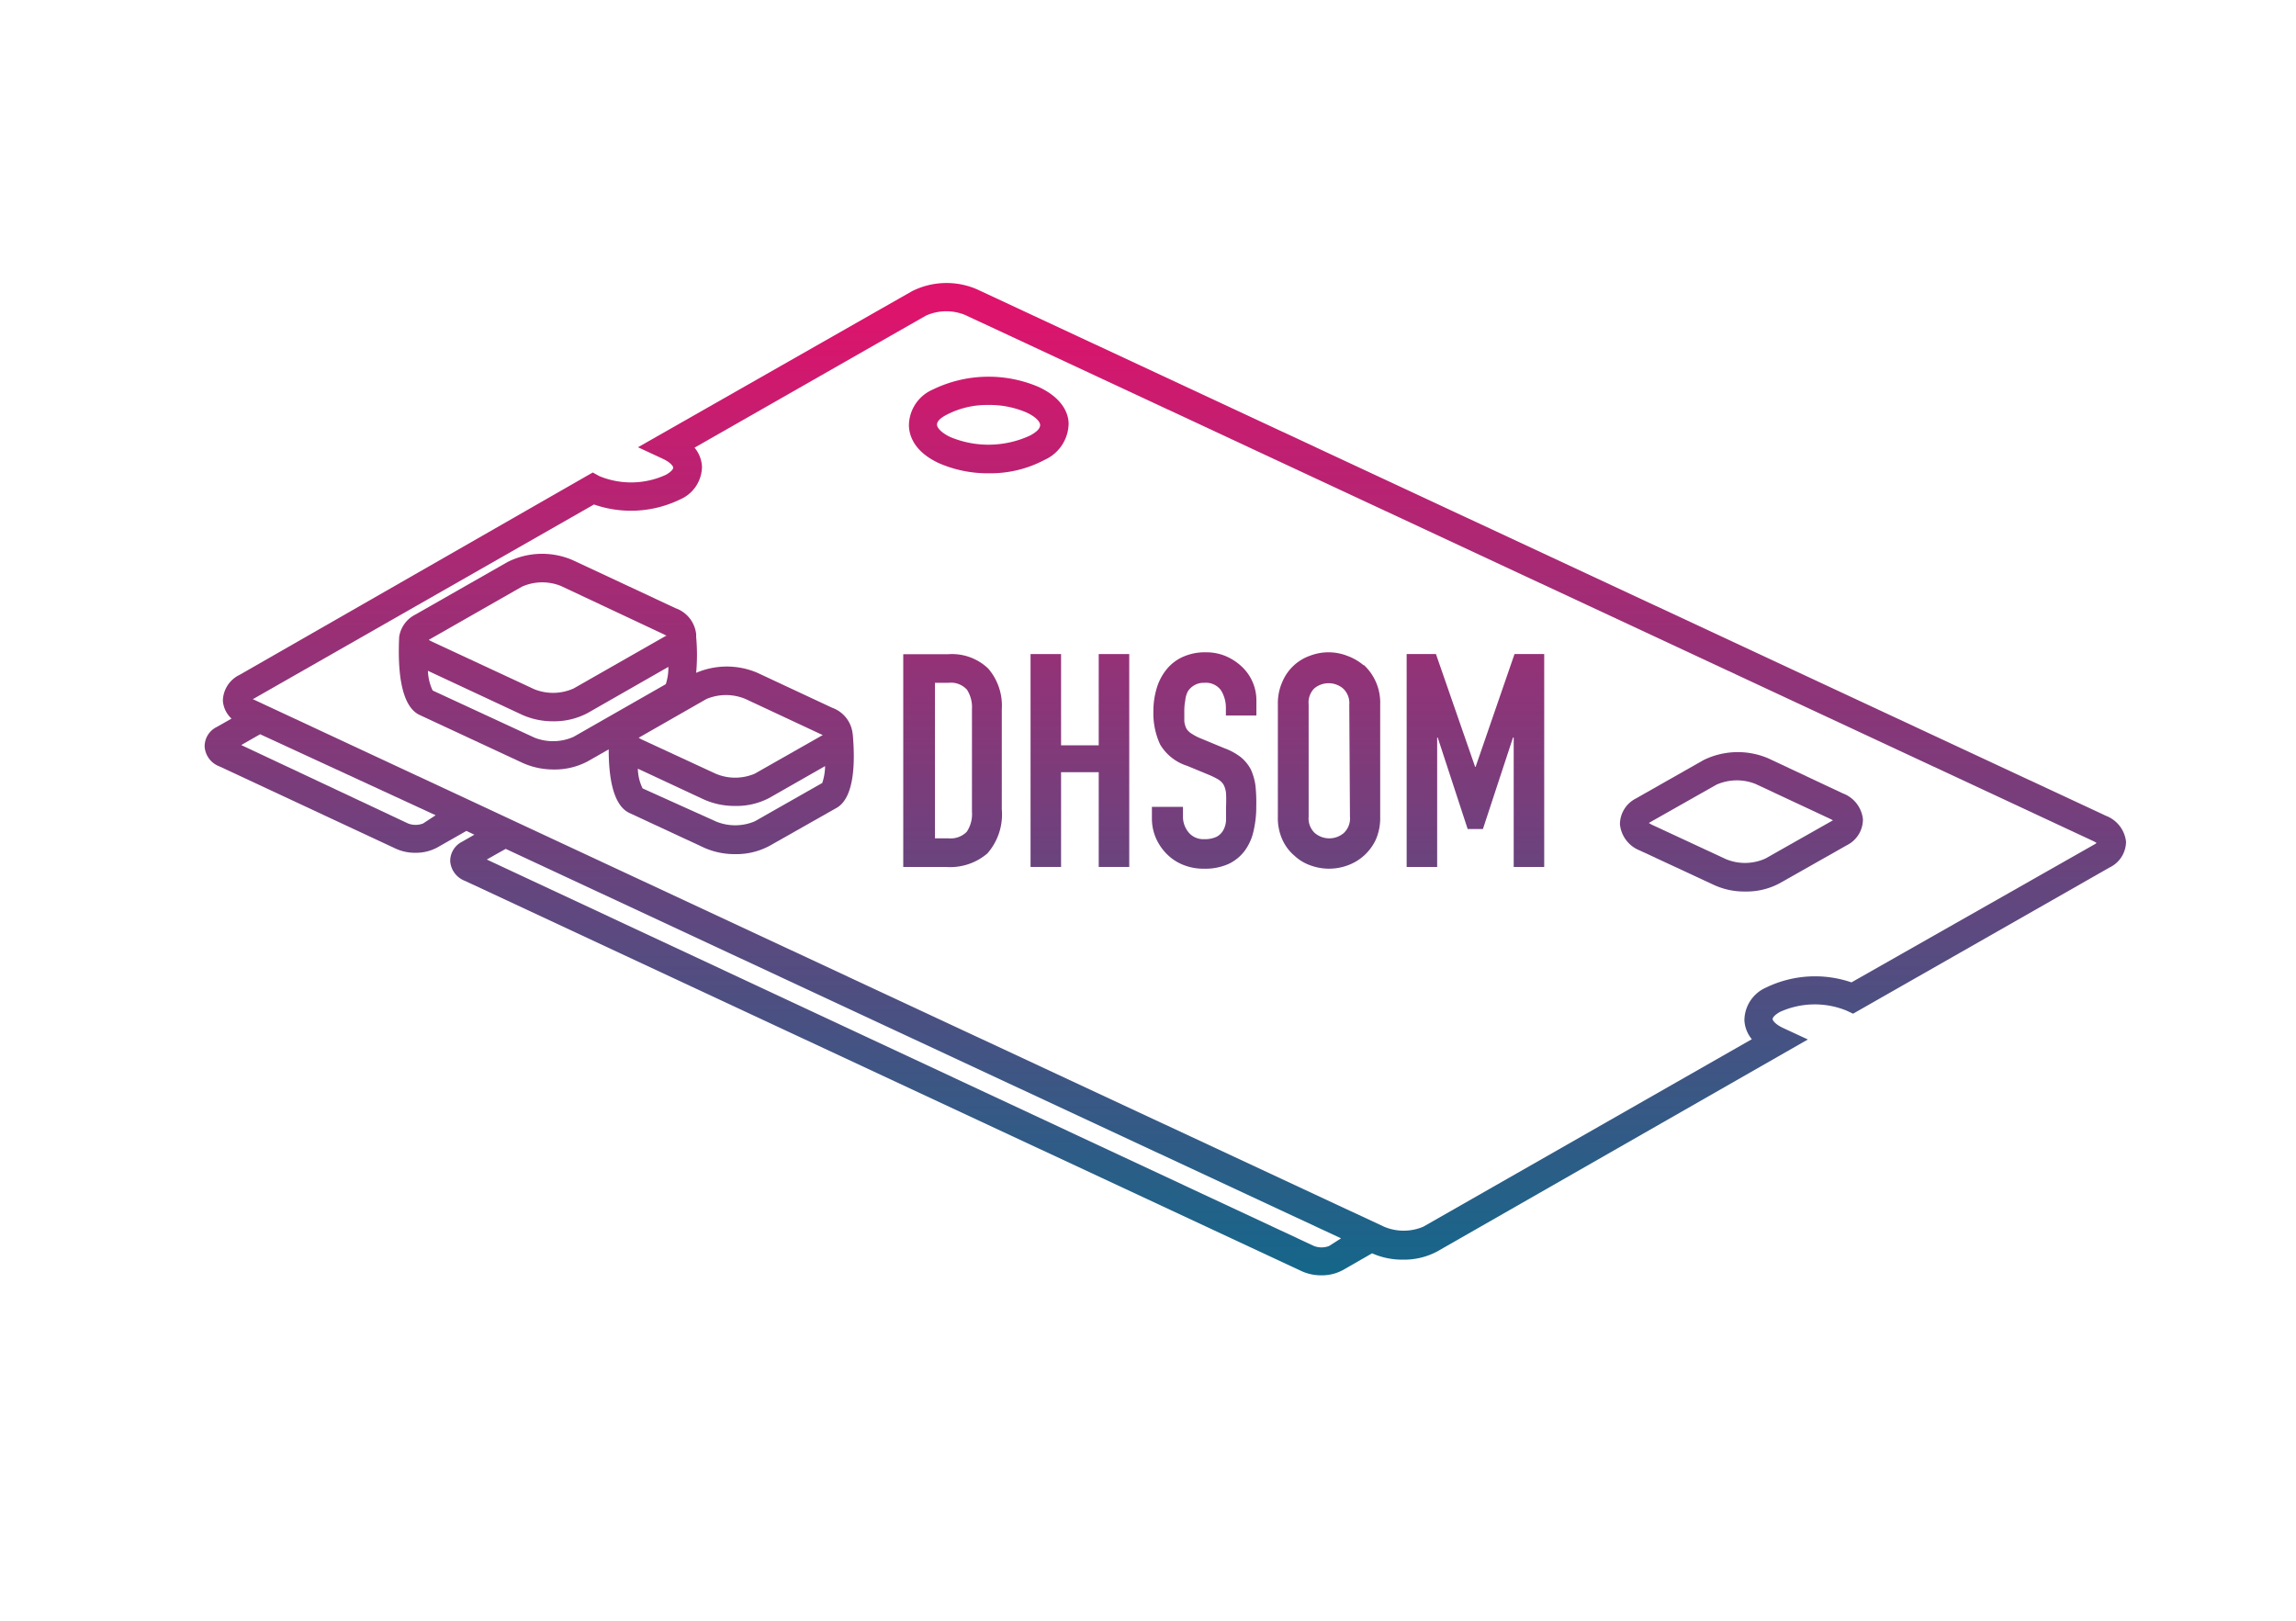
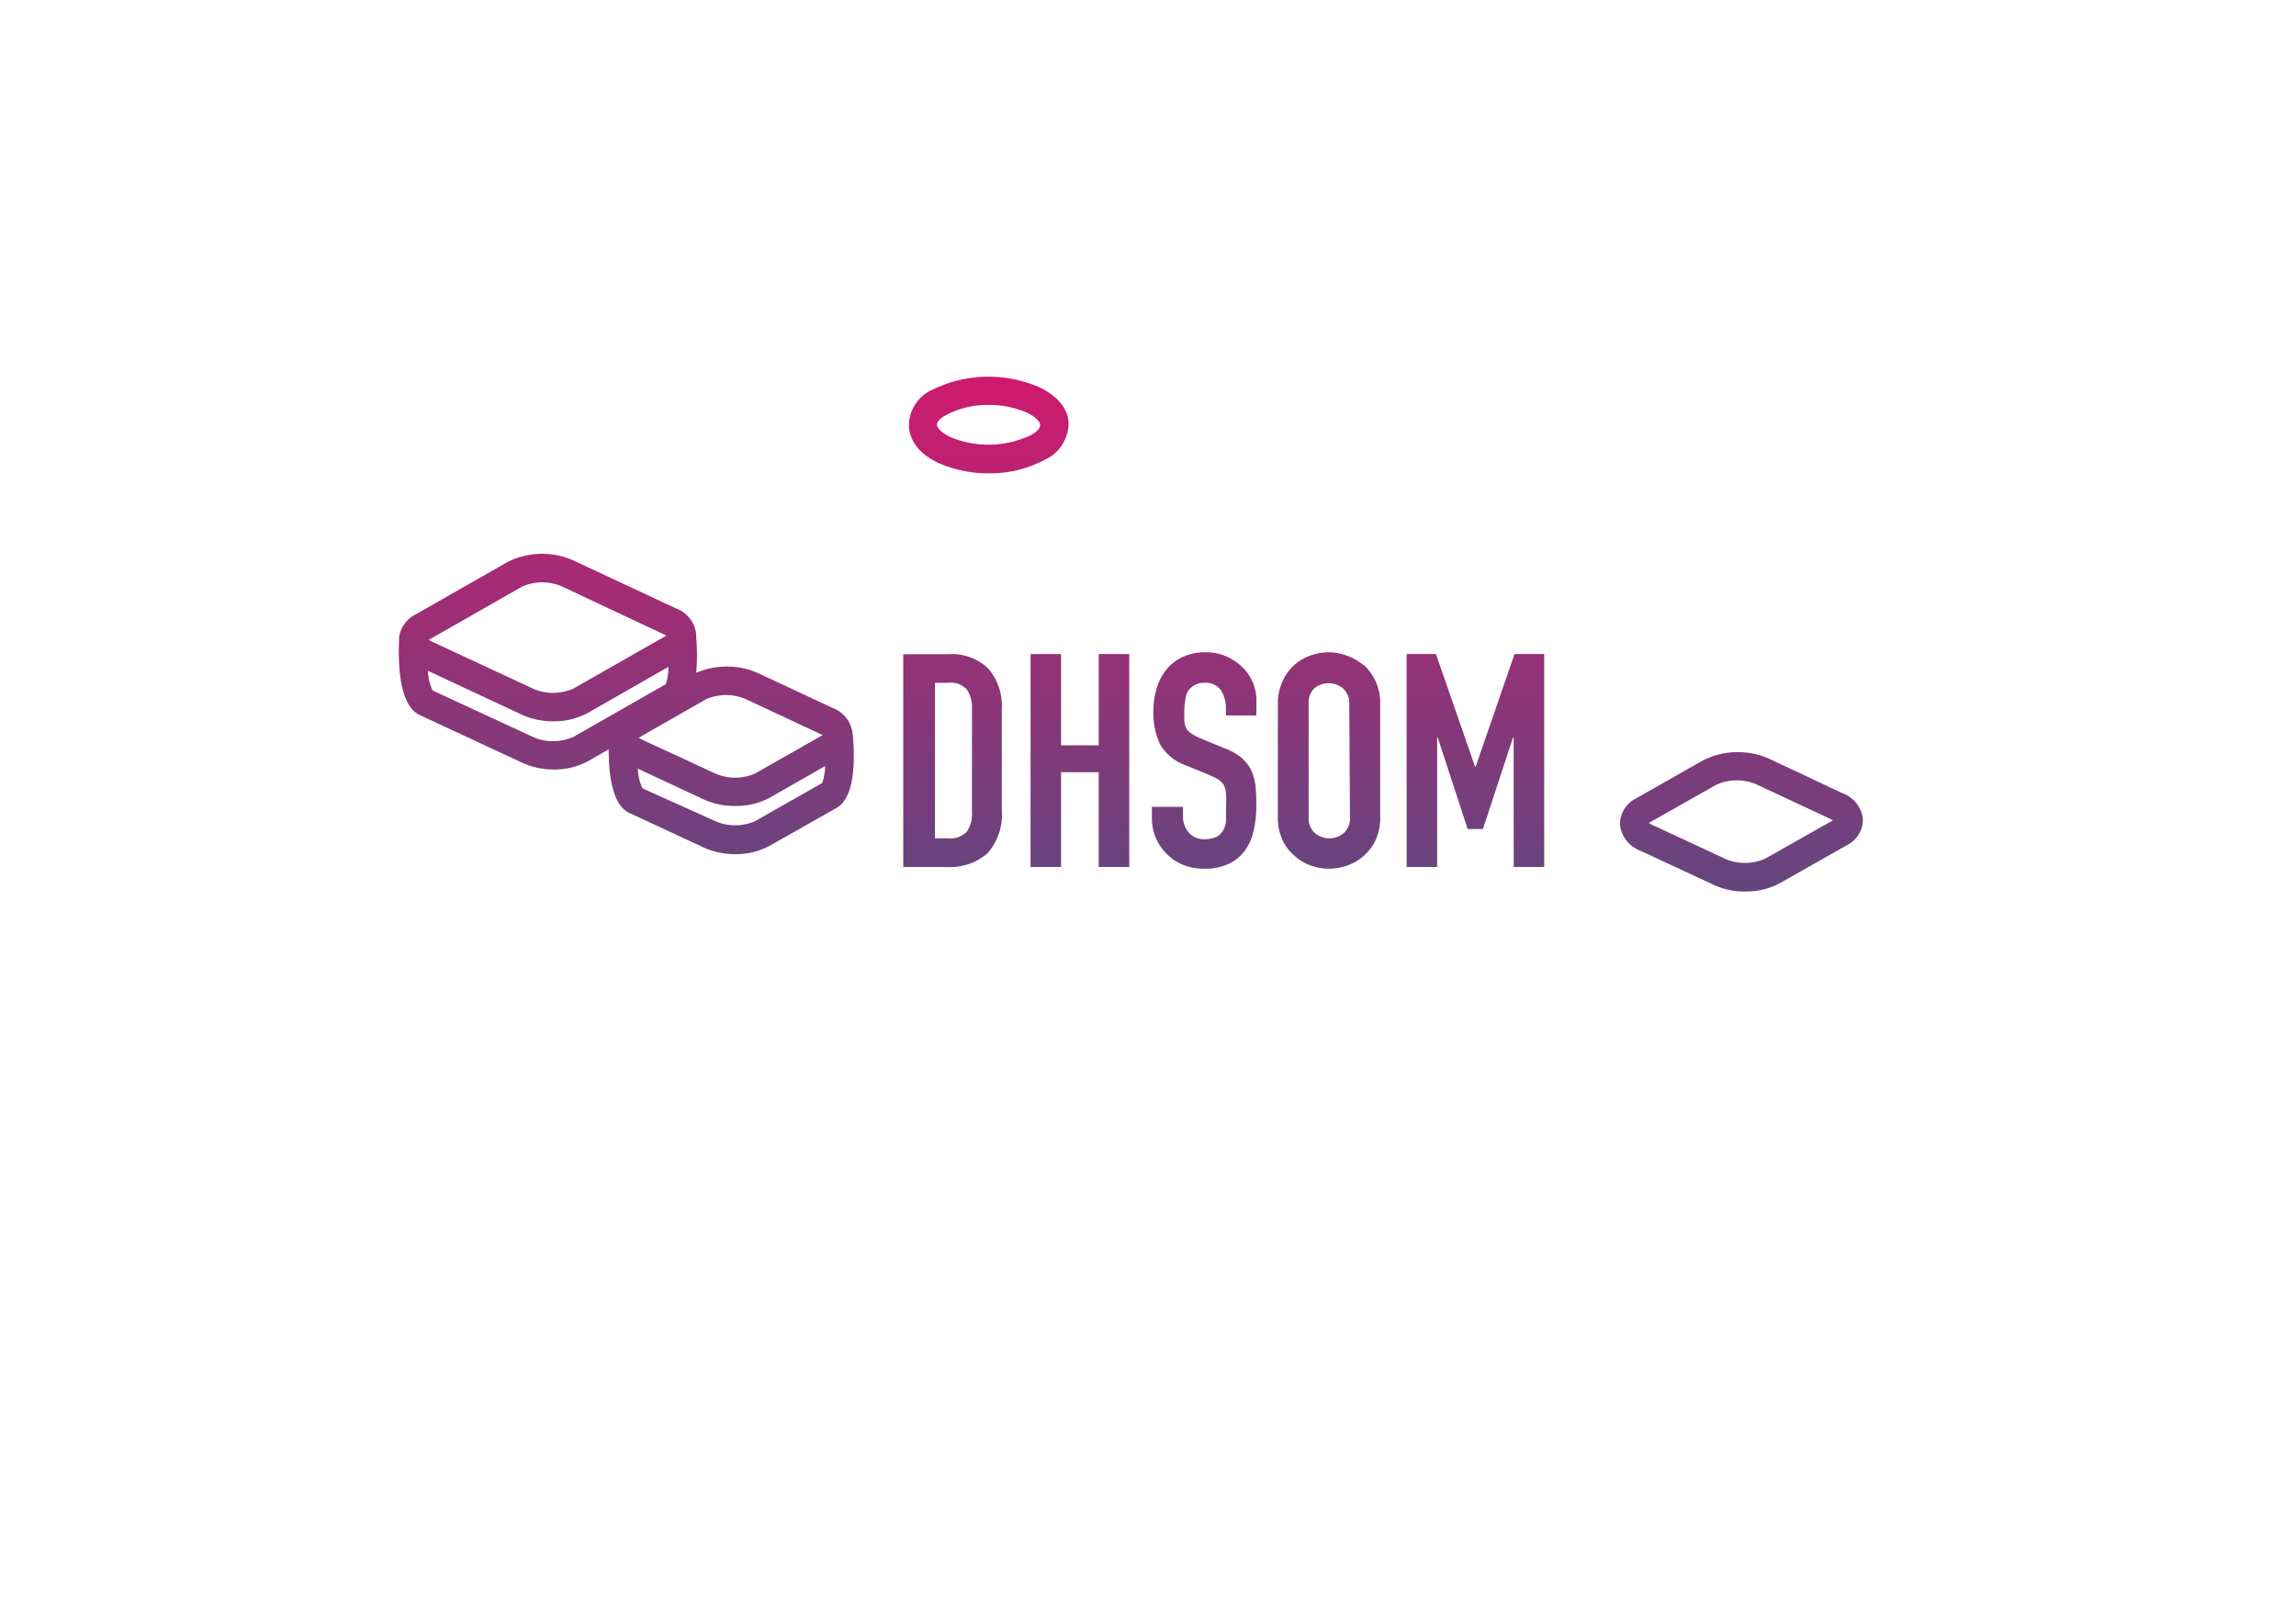
<svg xmlns="http://www.w3.org/2000/svg" xmlns:xlink="http://www.w3.org/1999/xlink" viewBox="0 0 170.08 120.08">
  <defs>
    <style>.cls-1{fill:url(#main_gradient);}.cls-2{fill:url(#main_gradient-2);}.cls-3{fill:url(#main_gradient-3);}.cls-4{fill:url(#main_gradient-4);}.cls-5{fill:url(#main_gradient-5);}.cls-6{fill:url(#main_gradient-6);}.cls-7{fill:url(#main_gradient-7);}.cls-8{fill:url(#main_gradient-8);}.cls-9{fill:url(#main_gradient-9);}</style>
    <linearGradient id="main_gradient" x1="70.56" y1="114.54" x2="70.56" y2="42.55" gradientUnits="userSpaceOnUse">
      <stop offset="0" stop-color="#14678a" />
      <stop offset="1" stop-color="#de136c" />
    </linearGradient>
    <linearGradient id="main_gradient-2" x1="79.99" y1="114.54" x2="79.99" y2="42.55" xlink:href="#main_gradient" />
    <linearGradient id="main_gradient-3" x1="89.21" y1="114.54" x2="89.21" y2="42.55" xlink:href="#main_gradient" />
    <linearGradient id="main_gradient-4" x1="98.42" y1="114.54" x2="98.42" y2="42.55" xlink:href="#main_gradient" />
    <linearGradient id="main_gradient-5" x1="109.29" y1="114.54" x2="109.29" y2="42.55" xlink:href="#main_gradient" />
    <linearGradient id="main_gradient-6" x1="128.99" y1="114.54" x2="128.99" y2="42.55" xlink:href="#main_gradient" />
    <linearGradient id="main_gradient-7" x1="46.37" y1="114.54" x2="46.37" y2="42.55" xlink:href="#main_gradient" />
    <linearGradient id="main_gradient-8" x1="73.24" y1="114.54" x2="73.24" y2="42.55" xlink:href="#main_gradient" />
    <linearGradient id="main_gradient-9" x1="86.32" y1="114.54" x2="86.32" y2="42.55" xlink:href="#main_gradient" />
  </defs>
  <g transform="translate(0 -20)">
    <path class="cls-1" d="M70.25,68.46H66.91V84.22h3.14a4.25,4.25,0,0,0,3.09-1,4.38,4.38,0,0,0,1.07-3.27V72.53a4.21,4.21,0,0,0-1-3A3.88,3.88,0,0,0,70.25,68.46ZM72,80.13a2.35,2.35,0,0,1-.39,1.49,1.68,1.68,0,0,1-1.35.48h-1V70.58h1a1.6,1.6,0,0,1,1.37.51A2.4,2.4,0,0,1,72,72.53Z" />
    <polygon class="cls-2" points="81.39 75.21 78.6 75.21 78.6 68.45 76.34 68.45 76.34 84.22 78.6 84.22 78.6 77.2 81.39 77.2 81.39 84.22 83.65 84.22 83.65 68.45 81.39 68.45 81.39 75.21" />
    <path class="cls-3" d="M90.86,68.63a3.72,3.72,0,0,0-1.54-.31,3.94,3.94,0,0,0-1.72.35,3.25,3.25,0,0,0-1.18.91A4,4,0,0,0,85.68,71a5.78,5.78,0,0,0-.24,1.68,5.48,5.48,0,0,0,.5,2.47,3.58,3.58,0,0,0,2,1.58l1.62.67a6,6,0,0,1,.67.33,1.21,1.21,0,0,1,.41.4,1.68,1.68,0,0,1,.18.64,9.7,9.7,0,0,1,0,1c0,.35,0,.68,0,1a1.65,1.65,0,0,1-.21.74,1.22,1.22,0,0,1-.5.48,2,2,0,0,1-.9.17A1.41,1.41,0,0,1,88,81.6a1.82,1.82,0,0,1-.37-1.12v-.71H85.33v.84a3.63,3.63,0,0,0,.3,1.48,3.88,3.88,0,0,0,.81,1.18,3.55,3.55,0,0,0,1.22.8,4,4,0,0,0,1.52.28A4.23,4.23,0,0,0,91,84a3.19,3.19,0,0,0,1.22-1,3.84,3.84,0,0,0,.64-1.45,7.77,7.77,0,0,0,.2-1.85A11.72,11.72,0,0,0,93,78.19,4.38,4.38,0,0,0,92.66,77a3,3,0,0,0-.73-.9,4.49,4.49,0,0,0-1.22-.67L89,74.72a3.65,3.65,0,0,1-.69-.35A1.29,1.29,0,0,1,87.9,74a1.67,1.67,0,0,1-.17-.56c0-.2,0-.46,0-.77a3.87,3.87,0,0,1,.07-.77A1.75,1.75,0,0,1,88,71.2a1.42,1.42,0,0,1,.47-.44,1.39,1.39,0,0,1,.75-.18,1.37,1.37,0,0,1,1.23.56,2.46,2.46,0,0,1,.36,1.34V73h2.26v-1.1a3.42,3.42,0,0,0-1-2.44A4.05,4.05,0,0,0,90.86,68.63Z" />
    <path class="cls-4" d="M101,69.27a4,4,0,0,0-1.23-.7,3.82,3.82,0,0,0-2.72,0A3.47,3.47,0,0,0,95,70.49a3.92,3.92,0,0,0-.34,1.69V80.5A3.86,3.86,0,0,0,95,82.21a3.35,3.35,0,0,0,.88,1.17,3.41,3.41,0,0,0,1.21.73,4,4,0,0,0,2.72,0,3.68,3.68,0,0,0,1.23-.73,3.73,3.73,0,0,0,.87-1.17,4,4,0,0,0,.33-1.71V72.18a3.8,3.8,0,0,0-1.2-2.91ZM100,80.5a1.48,1.48,0,0,1-.46,1.21,1.66,1.66,0,0,1-2.14,0,1.48,1.48,0,0,1-.46-1.21V72.18A1.48,1.48,0,0,1,97.35,71a1.66,1.66,0,0,1,2.14,0,1.48,1.48,0,0,1,.46,1.21Z" />
    <polygon class="cls-5" points="109.31 76.8 109.27 76.8 106.37 68.45 104.2 68.45 104.2 84.22 106.46 84.22 106.46 74.63 106.5 74.63 108.72 81.41 109.85 81.41 112.08 74.63 112.13 74.63 112.13 84.22 114.39 84.22 114.39 68.45 112.19 68.45 109.31 76.8" />
    <path class="cls-6" d="M136.51,78.77,131,76.18a5.75,5.75,0,0,0-4.82.13l-5,2.84A2.15,2.15,0,0,0,120,81.06,2.33,2.33,0,0,0,121.47,83L127,85.57a5.38,5.38,0,0,0,2.28.47,5.2,5.2,0,0,0,2.53-.6l5-2.83A2.14,2.14,0,0,0,138,80.69,2.3,2.3,0,0,0,136.51,78.77Zm-.74,2-5,2.83a3.69,3.69,0,0,1-2.9.05l-5.55-2.58-.18-.11,0,0,5-2.83a3.73,3.73,0,0,1,2.9-.06l5.54,2.59.19.1Z" />
    <path class="cls-7" d="M63.16,74.35a2.3,2.3,0,0,0-1.51-1.92l-5.54-2.59a5.77,5.77,0,0,0-4.54,0,14.77,14.77,0,0,0,0-2.66c0-.07,0-.13,0-.2a2.3,2.3,0,0,0-1.51-1.92l-7.64-3.57a5.71,5.71,0,0,0-4.82.14l-6.84,3.9a2.22,2.22,0,0,0-1.19,1.64h0c-.11,2.27.06,5.11,1.51,5.79l7.65,3.56A5.54,5.54,0,0,0,41,77a5.2,5.2,0,0,0,2.53-.6l1.56-.89c0,2,.3,4.13,1.53,4.71l5.55,2.58a5.54,5.54,0,0,0,2.28.47,5.2,5.2,0,0,0,2.53-.6l5-2.83c1.3-.75,1.37-3.3,1.2-5.33A1,1,0,0,0,63.16,74.35ZM52.33,71.78a3.73,3.73,0,0,1,2.9,0l5.54,2.59a1.09,1.09,0,0,1,.19.1l-.05,0-5,2.84a3.69,3.69,0,0,1-2.9,0L47.5,74.76l-.19-.11,0,0ZM31.81,67.37l6.85-3.91a3.69,3.69,0,0,1,2.9-.05L49.2,67l.19.1-.06,0L42.49,71a3.73,3.73,0,0,1-2.9.06L31.94,67.5l-.18-.1Zm10.68,7.21a3.73,3.73,0,0,1-2.9.06l-7.54-3.49a3.66,3.66,0,0,1-.35-1.46l7,3.27a5.54,5.54,0,0,0,2.28.47,5.31,5.31,0,0,0,2.53-.6l6-3.43a3.84,3.84,0,0,1-.19,1.28ZM60.91,78l-5,2.84a3.73,3.73,0,0,1-2.9,0L47.6,78.4a3.5,3.5,0,0,1-.35-1.46l4.91,2.29a5.54,5.54,0,0,0,2.28.47A5.2,5.2,0,0,0,57,79.1l4.12-2.35A4.17,4.17,0,0,1,60.91,78Z" />
    <path class="cls-8" d="M69.55,54.31a9.07,9.07,0,0,0,3.73.75,8.57,8.57,0,0,0,4.11-1,3,3,0,0,0,1.77-2.67c0-.65-.35-1.86-2.23-2.73a9.44,9.44,0,0,0-7.84.2,2.92,2.92,0,0,0-1.76,2.67C67.35,52.23,67.68,53.44,69.55,54.31Zm.58-3.59A6.45,6.45,0,0,1,73.2,50a6.84,6.84,0,0,1,2.85.56c.69.32,1,.69,1,.92s-.18.47-.72.77a7.33,7.33,0,0,1-5.92.13c-.69-.32-1-.7-1-.92S69.59,51,70.13,50.72Z" />
-     <path class="cls-9" d="M156,80.43l-83.63-39a5.69,5.69,0,0,0-4.81.14L47.26,53.13l1.83.85c.58.27.78.56.78.66s-.12.29-.54.53a6.16,6.16,0,0,1-4.93.1L43.91,55,17.73,70a2.17,2.17,0,0,0-1.22,1.92,2,2,0,0,0,.64,1.31l-1.09.62a1.59,1.59,0,0,0-.9,1.47,1.69,1.69,0,0,0,1.09,1.45l13.1,6.11a3.39,3.39,0,0,0,1.43.29,3.34,3.34,0,0,0,1.59-.38l2.18-1.24.59.28-.89.51a1.6,1.6,0,0,0-.9,1.46,1.69,1.69,0,0,0,1.09,1.45l62,28.92a3.43,3.43,0,0,0,1.43.3,3.28,3.28,0,0,0,1.59-.38l2.18-1.25a5.5,5.5,0,0,0,2.28.47,5.23,5.23,0,0,0,2.53-.6L133.92,97l-1.83-.85c-.58-.27-.78-.56-.78-.66s.12-.29.54-.53a6.24,6.24,0,0,1,4.93-.1l.49.23,19-10.83a2.14,2.14,0,0,0,1.22-1.91A2.33,2.33,0,0,0,156,80.43ZM31.34,81a1.56,1.56,0,0,1-1.11,0L17.87,75.19l1.4-.8,13,6Zm67.11,31.3a1.57,1.57,0,0,1-1.11,0L36.06,83.67l1.4-.79,61.88,28.85Zm56.77-29.79L137.15,92.77a8.33,8.33,0,0,0-6.34.39,2.67,2.67,0,0,0-1.59,2.43,2.39,2.39,0,0,0,.55,1.39l-24.34,13.89a3.73,3.73,0,0,1-2.9,0l-83.63-39a1.09,1.09,0,0,1-.19-.1l.06,0L44,57.37A8.33,8.33,0,0,0,50.37,57,2.67,2.67,0,0,0,52,54.55a2.39,2.39,0,0,0-.55-1.39l17.14-9.78a3.69,3.69,0,0,1,2.9-.05l83.63,39,.19.11Z" />
  </g>
</svg>